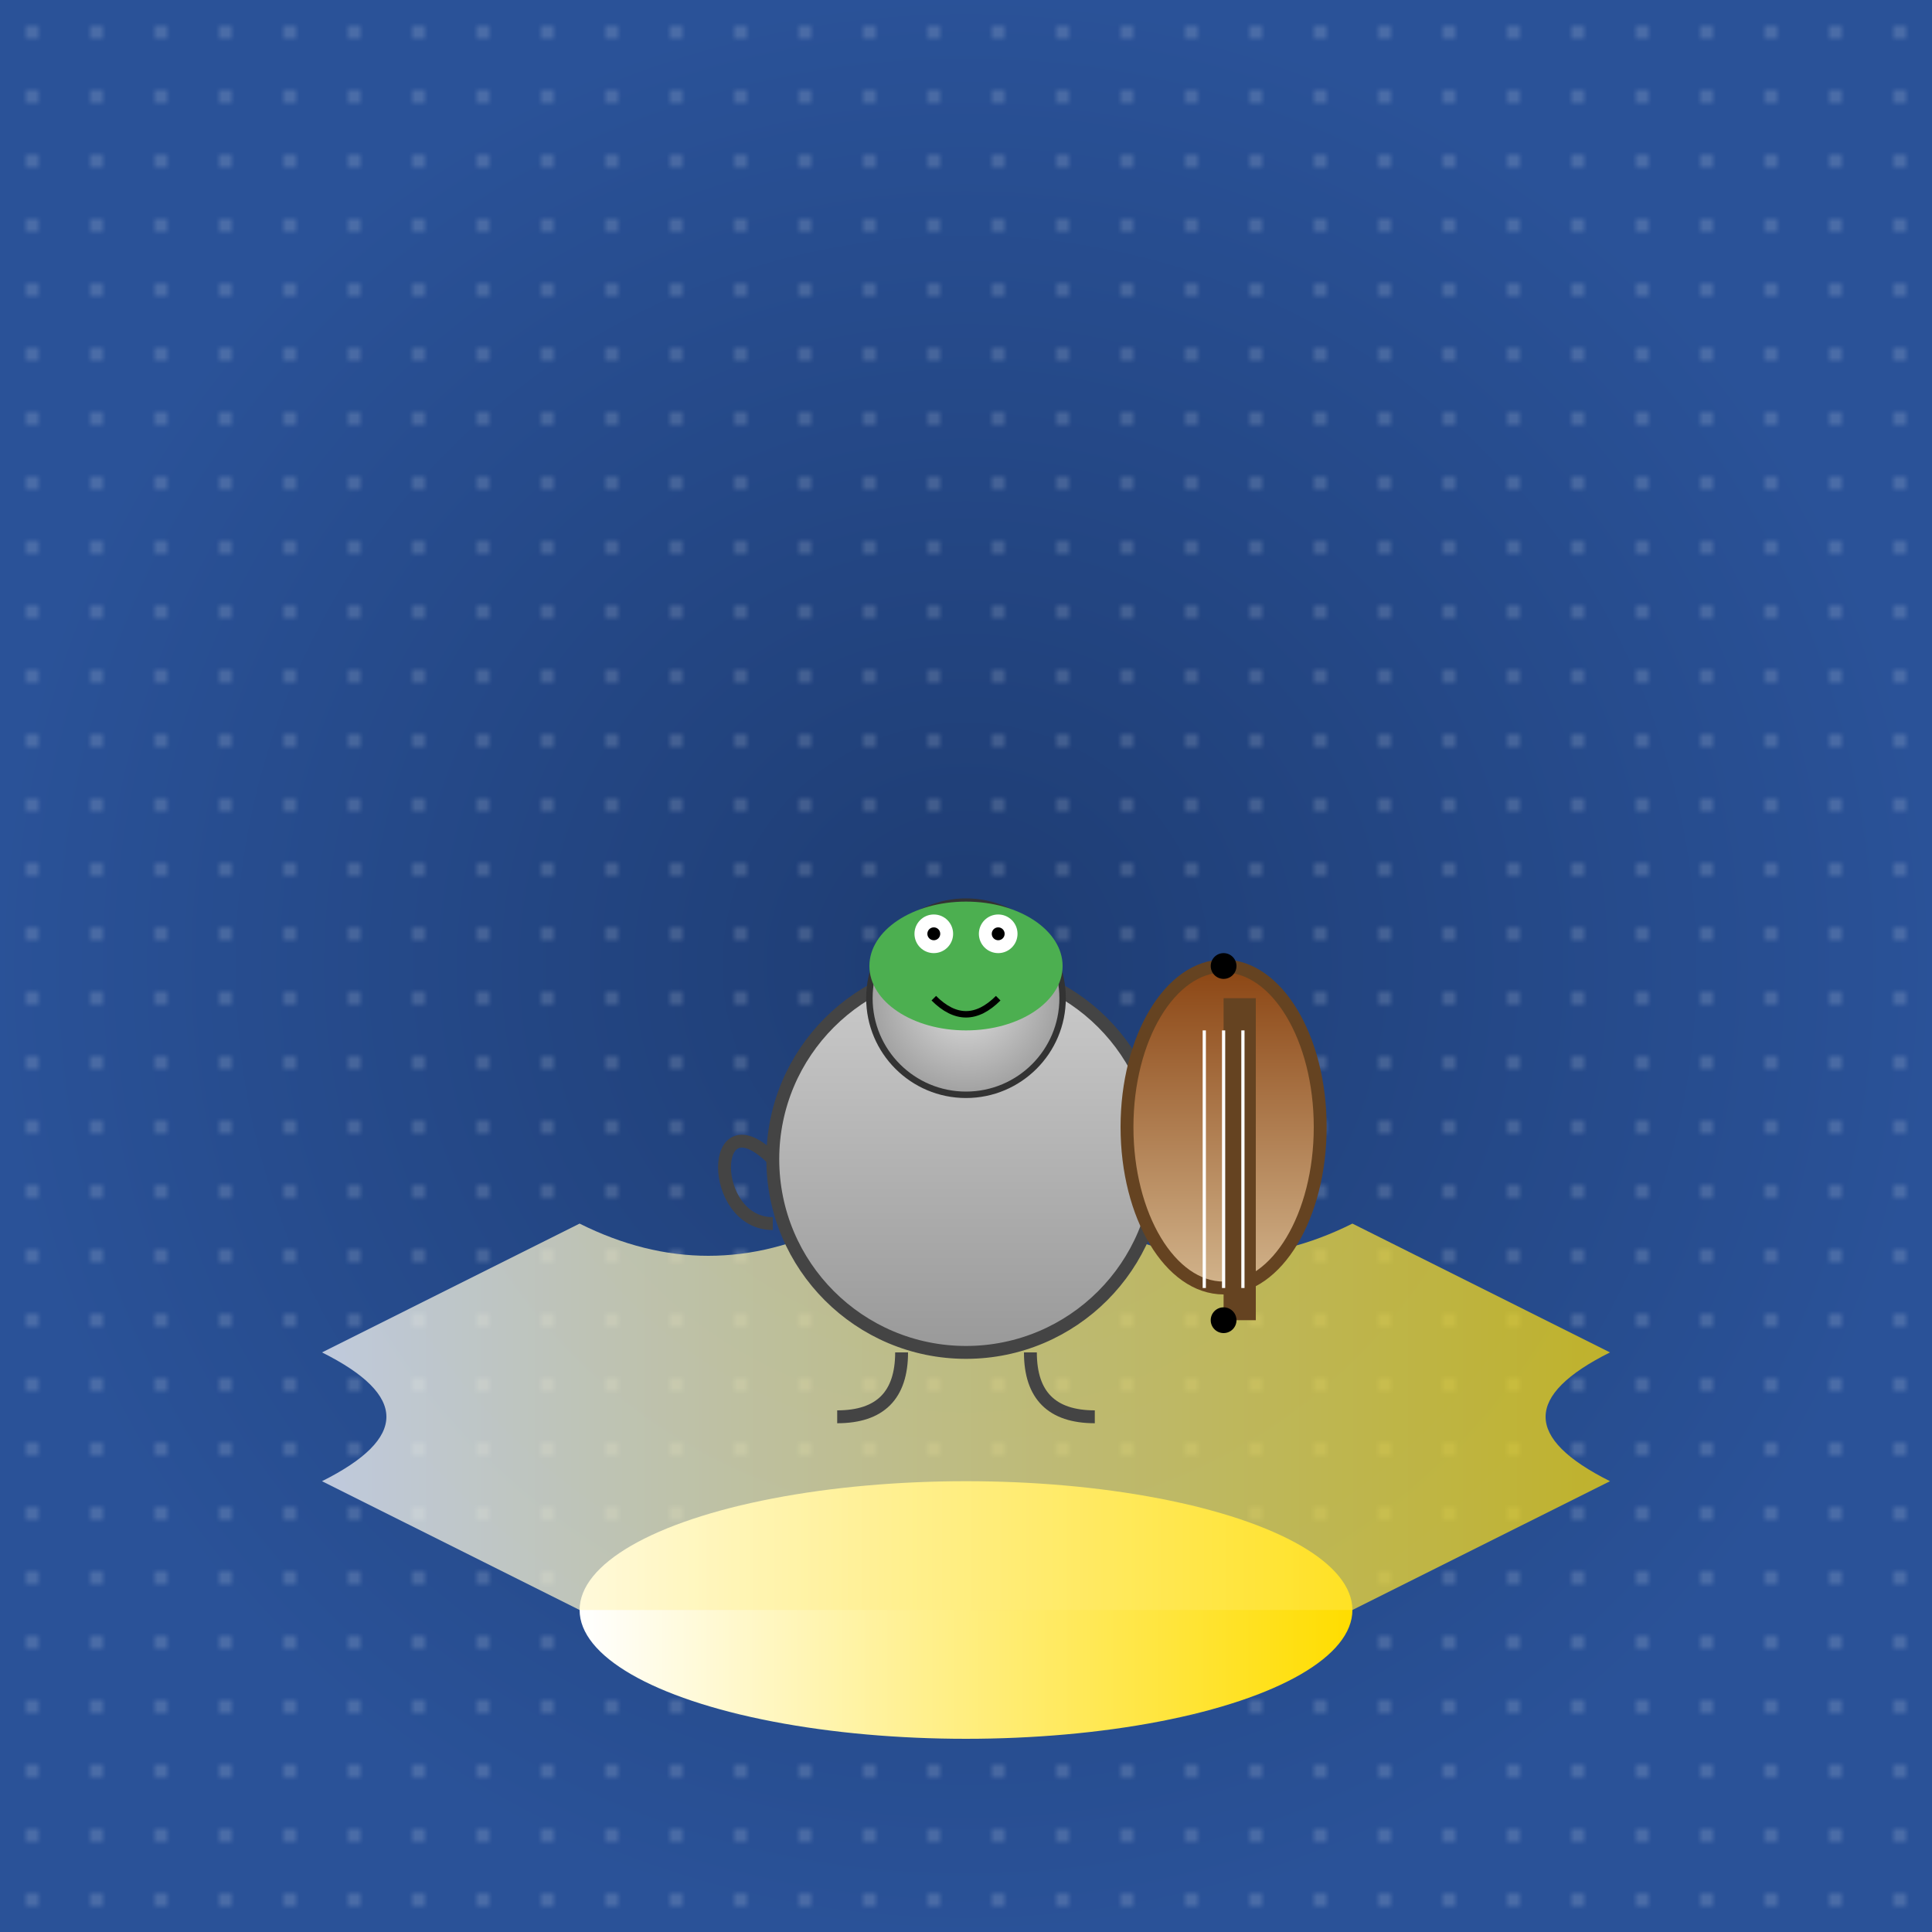
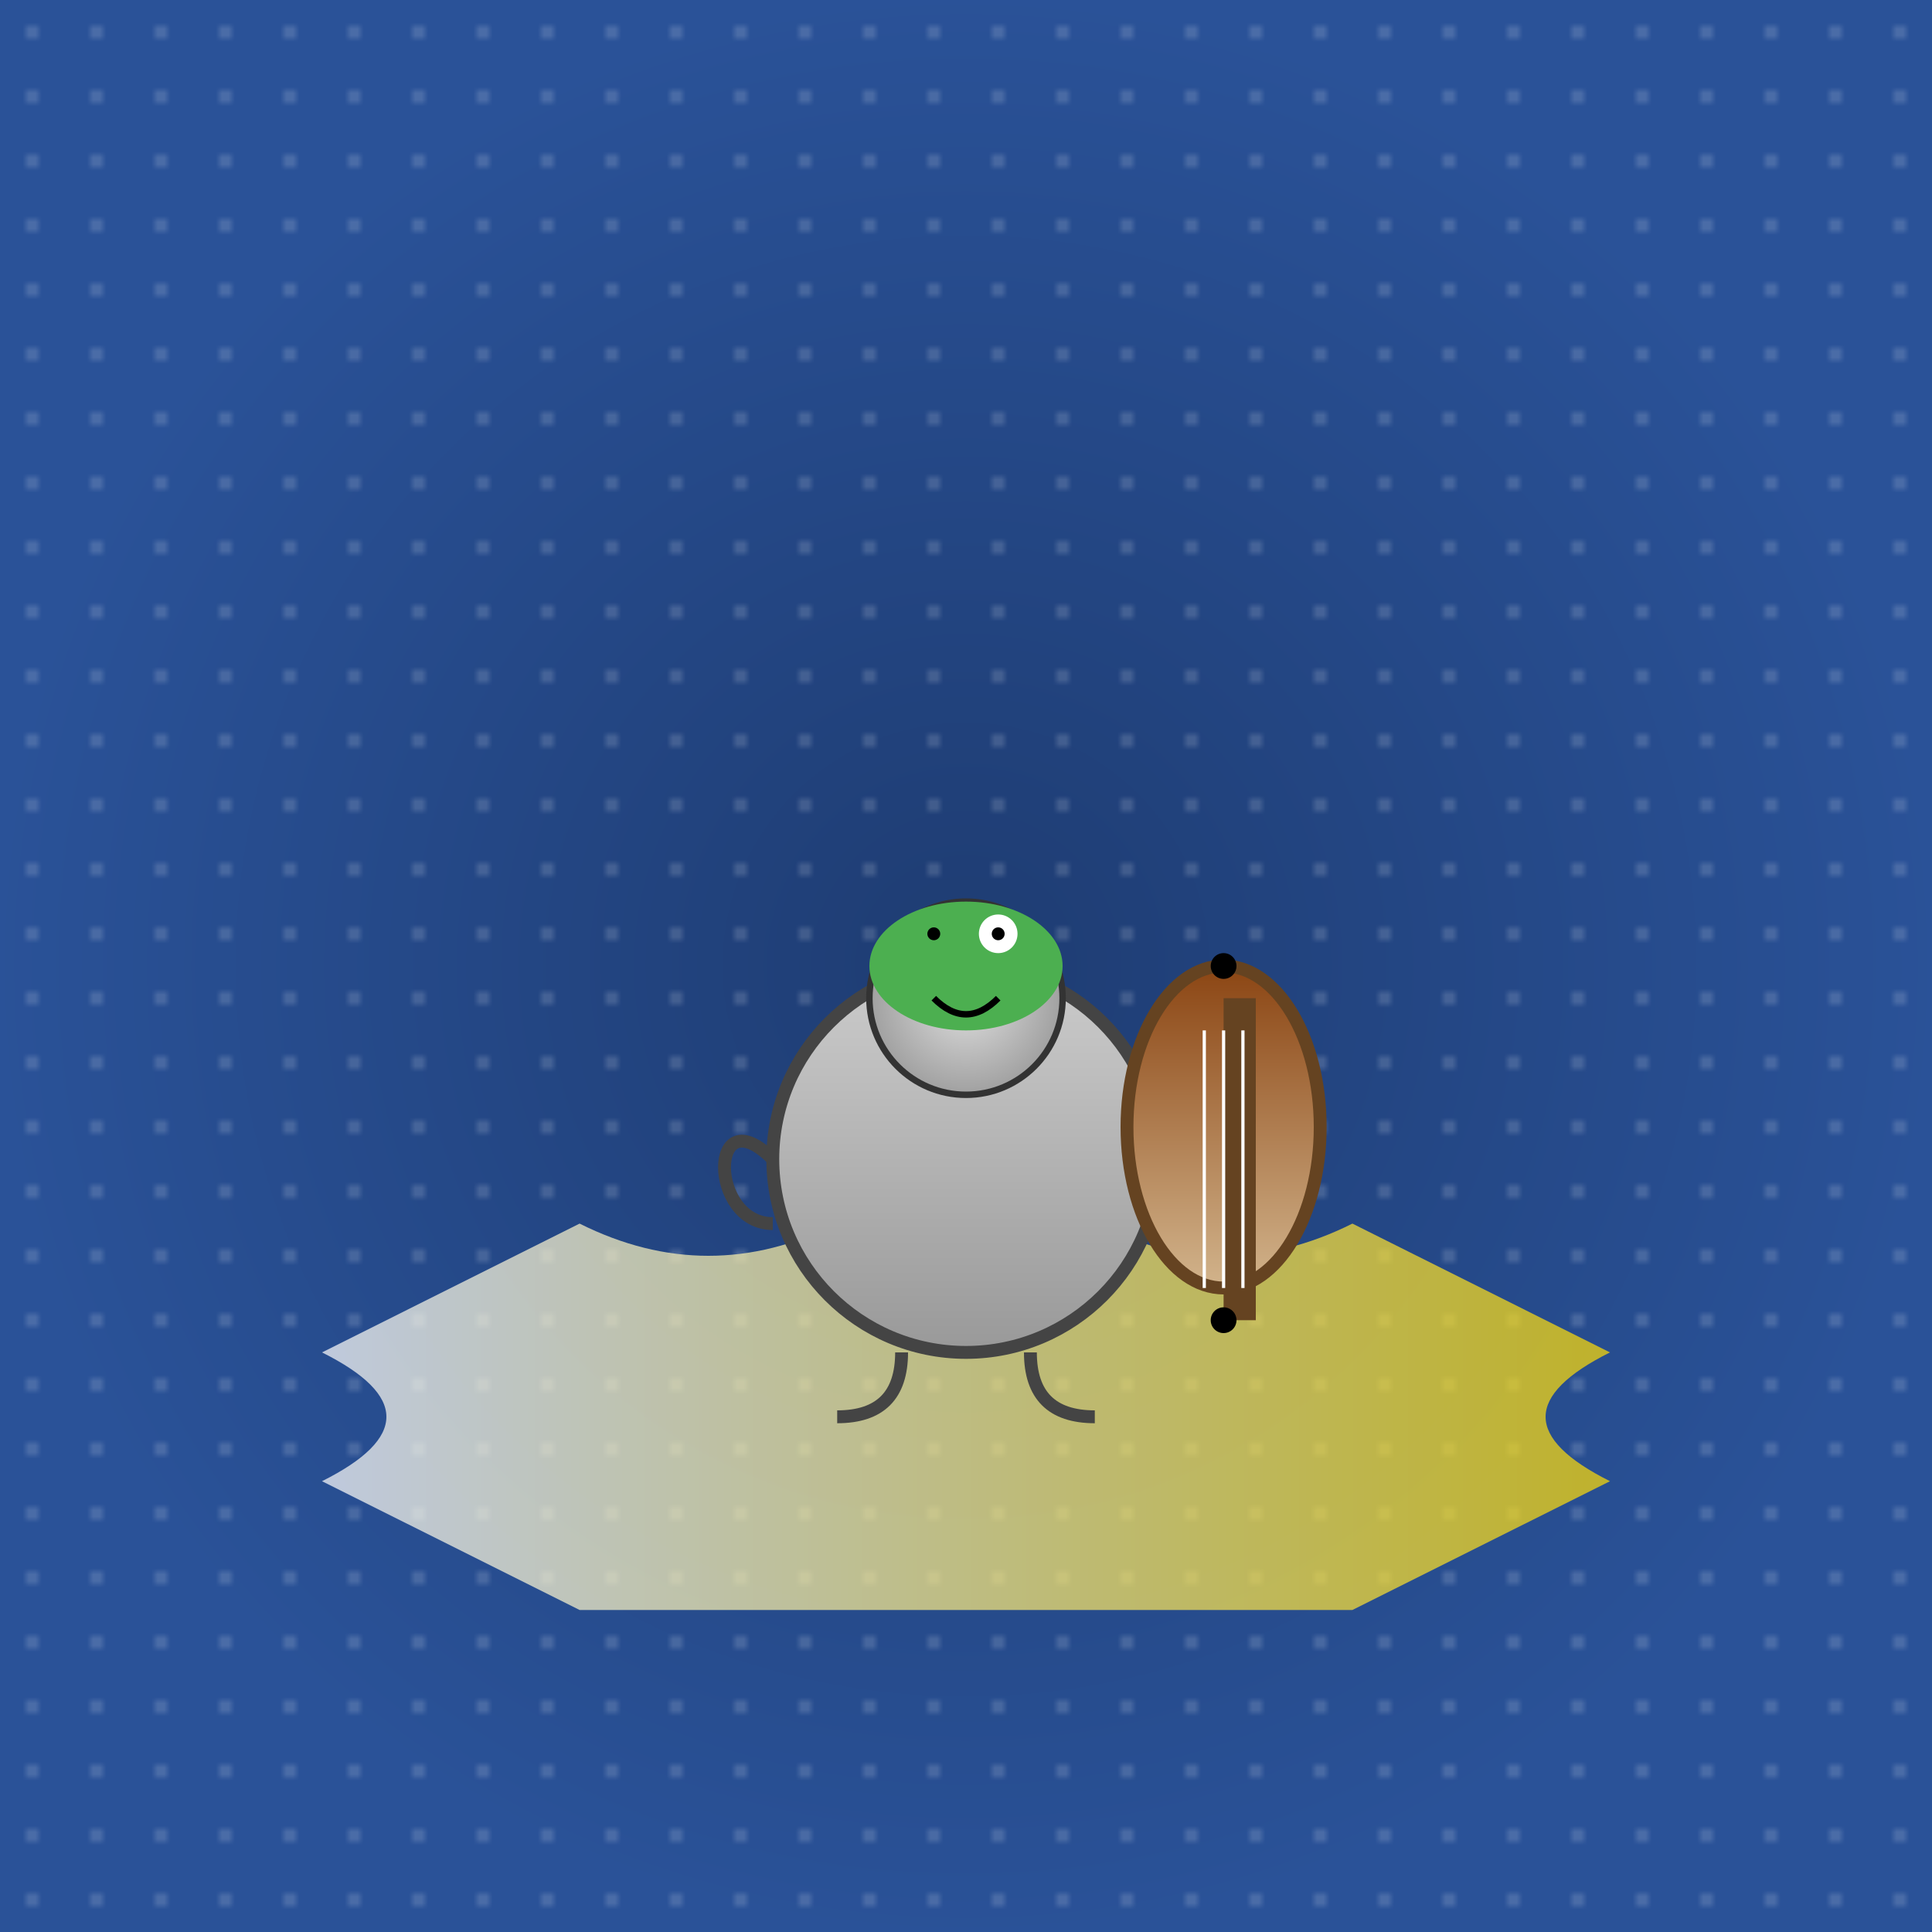
<svg xmlns="http://www.w3.org/2000/svg" viewBox="0 0 300 300">
  <defs>
    <radialGradient id="bgGradient" cx="50%" cy="50%" r="50%">
      <stop offset="0%" stop-color="#1e3c72" />
      <stop offset="100%" stop-color="#2a5298" />
    </radialGradient>
    <linearGradient id="cometGradient" x1="0%" y1="0%" x2="100%" y2="0%">
      <stop offset="0%" stop-color="#ffffff" />
      <stop offset="100%" stop-color="#ffdd00" />
    </linearGradient>
    <linearGradient id="spacesuitGradient" x1="0%" y1="0%" x2="0%" y2="100%">
      <stop offset="0%" stop-color="#cccccc" />
      <stop offset="100%" stop-color="#999999" />
    </linearGradient>
    <linearGradient id="guitarGradient" x1="0%" y1="0%" x2="0%" y2="100%">
      <stop offset="0%" stop-color="#8b4513" />
      <stop offset="100%" stop-color="#d2b48c" />
    </linearGradient>
    <radialGradient id="helmetGradient" cx="50%" cy="50%" r="50%">
      <stop offset="0%" stop-color="#e0e0e0" />
      <stop offset="100%" stop-color="#a0a0a0" />
    </radialGradient>
    <pattern id="starPattern" patternUnits="userSpaceOnUse" width="10" height="10">
      <circle cx="5" cy="5" r="1" fill="#ffffff" />
    </pattern>
  </defs>
  <rect width="300" height="300" fill="url(#bgGradient)" />
  <rect width="300" height="300" fill="url(#starPattern)" opacity="0.2" />
-   <ellipse cx="150" cy="250" rx="60" ry="20" fill="url(#cometGradient)" />
  <path d="M90,250 Q70,240 50,230 Q70,220 50,210 Q70,200 90,190 Q110,200 130,190 Q150,200 170,190 Q190,200 210,190 Q230,200 250,210 Q230,220 250,230 Q230,240 210,250 L90,250 Z" fill="url(#cometGradient)" opacity="0.7" />
  <g transform="translate(150, 180)">
    <circle r="30" fill="url(#spacesuitGradient)" stroke="#444" stroke-width="2" />
    <circle r="15" fill="url(#helmetGradient)" stroke="#333" stroke-width="1" cx="0" cy="-25" />
    <circle r="3" fill="#000" cx="-5" cy="-28" />
    <circle r="3" fill="#000" cx="5" cy="-28" />
    <path d="M-30,0 C-40,-10 -40,10 -30,10" fill="none" stroke="#444" stroke-width="2" />
    <path d="M30,0 C40,-10 40,10 30,10" fill="none" stroke="#444" stroke-width="2" />
    <path d="M-10,30 Q-10,40 -20,40" fill="none" stroke="#444" stroke-width="2" />
    <path d="M10,30 Q10,40 20,40" fill="none" stroke="#444" stroke-width="2" />
  </g>
  <g transform="translate(150, 180)">
    <ellipse cx="40" cy="-5" rx="15" ry="25" fill="url(#guitarGradient)" stroke="#654321" stroke-width="2" />
    <rect x="40" y="-25" width="5" height="50" fill="#654321" />
    <circle cx="40" cy="-30" r="2" fill="#000" />
    <circle cx="40" cy="25" r="2" fill="#000" />
    <line x1="40" y1="-20" x2="40" y2="20" stroke="#fff" stroke-width="0.5" />
    <line x1="43" y1="-20" x2="43" y2="20" stroke="#fff" stroke-width="0.5" />
    <line x1="37" y1="-20" x2="37" y2="20" stroke="#fff" stroke-width="0.5" />
  </g>
  <g transform="translate(150, 150)">
    <ellipse rx="15" ry="10" fill="#4caf50" />
-     <circle cx="-5" cy="-5" r="3" fill="#fff" />
    <circle cx="5" cy="-5" r="3" fill="#fff" />
    <circle cx="-5" cy="-5" r="1" fill="#000" />
    <circle cx="5" cy="-5" r="1" fill="#000" />
    <path d="M-5,5 Q0,10 5,5" stroke="#000" stroke-width="1" fill="none" />
  </g>
</svg>